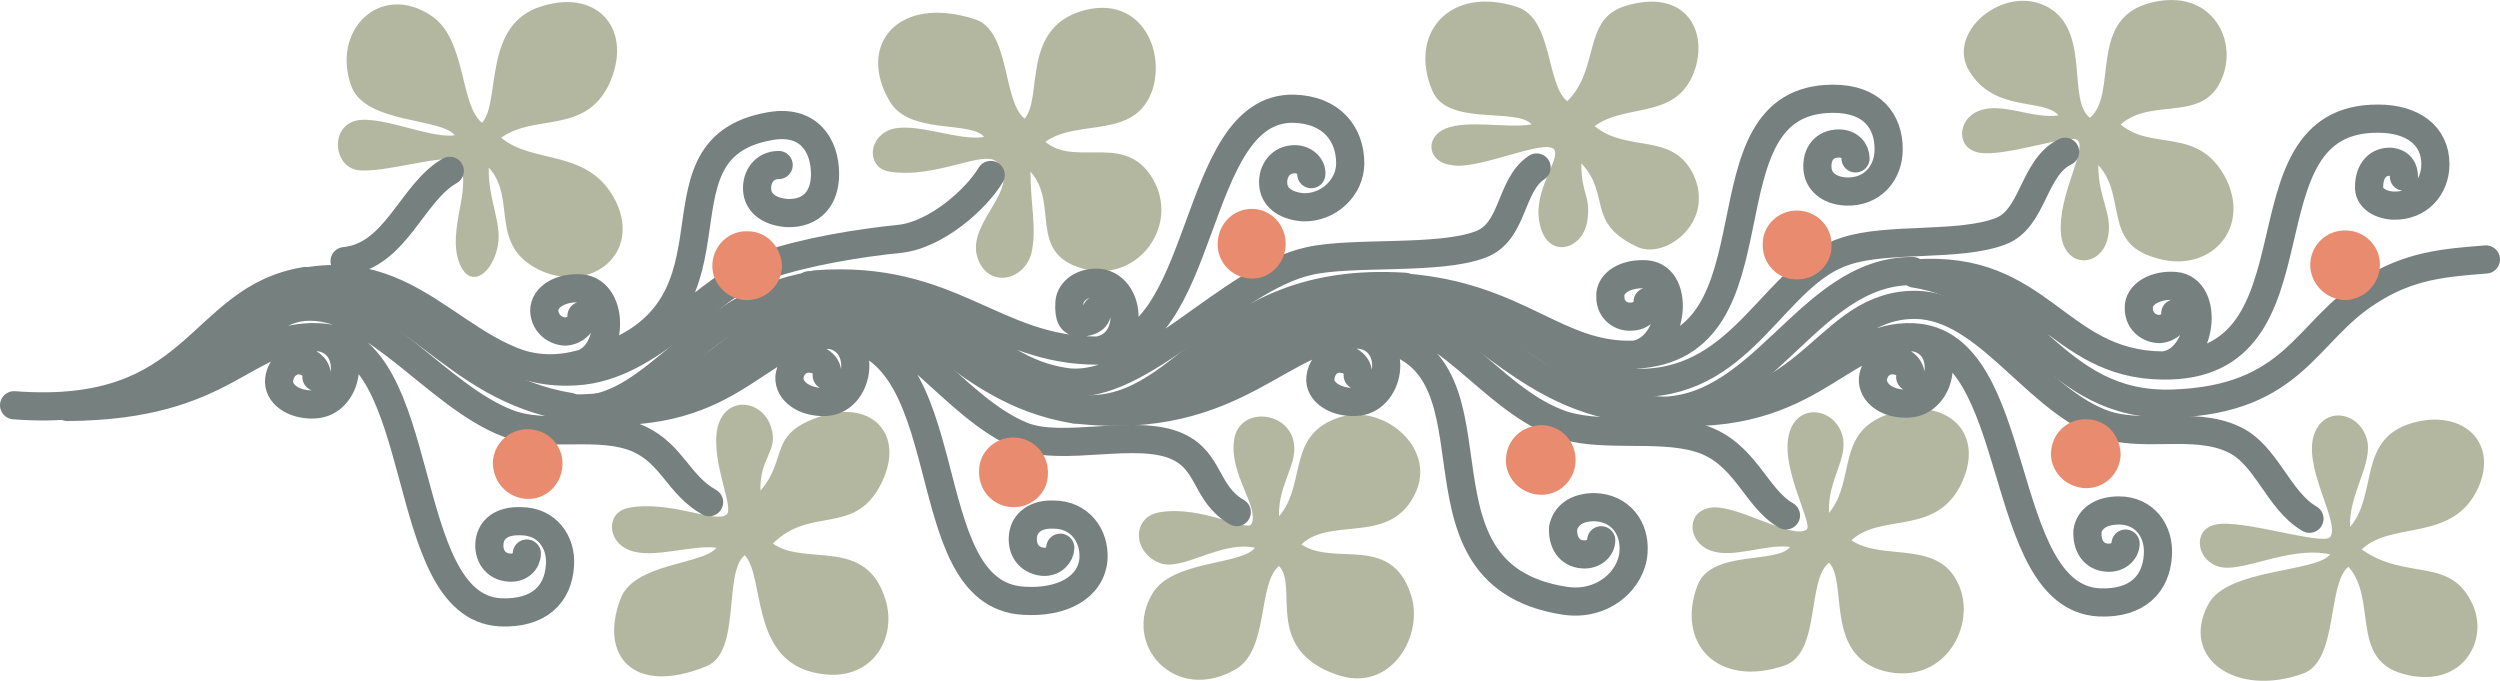
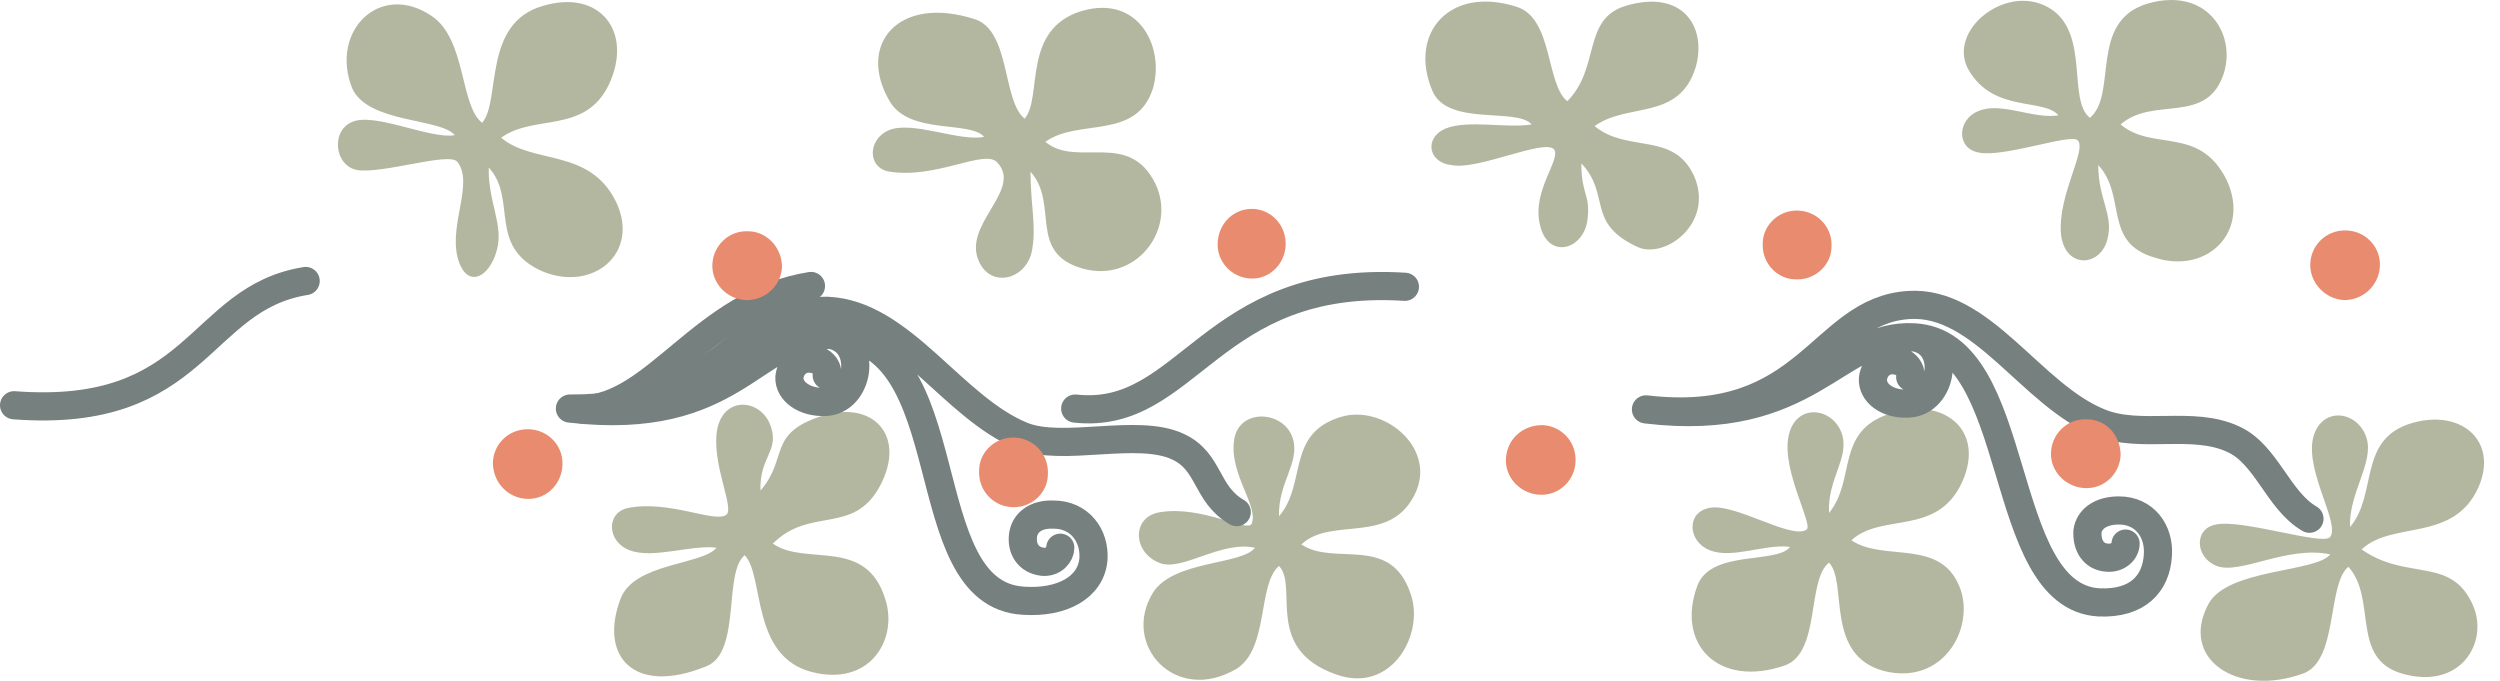
<svg xmlns="http://www.w3.org/2000/svg" width="289.728" height="78.899" viewBox="0 0 217.296 59.174">
  <path d="M390.95 437.865c-.576.792-7.704-1.584-9.936-1.08-1.944.36-1.8 2.88.072 3.6 2.016.792 6.12-1.8 9.864-1.008-1.224 1.584-8.928 1.224-10.584 4.32-2.52 4.68 2.376 8.136 8.208 6.048 3.096-1.08 2.088-7.776 3.96-9.288 2.52 2.808.144 7.992 4.68 9.288 5.04 1.44 7.488-2.664 6.192-5.832-1.872-4.464-5.76-2.16-9.72-4.968 2.664-2.52 7.992-.576 10.152-5.4 1.8-4.104-1.656-6.984-6.12-5.472-4.32 1.512-2.664 6.12-5.04 8.928-.144-2.88 2.088-5.616 1.44-7.704-.72-2.448-4.032-2.88-4.68.072-.576 2.952 2.376 7.344 1.512 8.496zm-21.96-34.488c-.648-.576-6.408 1.512-8.568 1.08-2.016-.36-1.872-2.88-.072-3.6 1.944-.864 4.824.72 6.984.36-1.296-1.512-5.616-.216-7.776-3.888-2.088-3.456 3.456-7.92 7.272-5.256 3.168 2.304 1.296 7.848 3.24 9.36 2.448-2.088-.144-8.424 5.04-9.936 5.04-1.44 7.632 2.52 6.624 5.976-1.44 4.68-6.12 2.016-9 4.536 2.808 2.376 6.84.072 9.216 4.824 2.088 4.464-1.656 8.208-6.192 6.768-4.608-1.296-2.448-5.328-4.968-8.064 0 3.024 1.368 4.32.792 6.48-.648 2.448-3.744 2.52-4.032-.504-.288-3.384 2.304-7.344 1.44-8.136zm-23.544 33.84c-1.296.936-6.336-2.376-8.496-1.872-2.016.432-1.8 2.952.072 3.672 1.944.792 4.824-.576 6.984-.288-1.152 1.512-6.912.216-8.064 3.384-1.872 5.04 1.8 8.928 7.632 6.912 3.096-1.152 1.872-7.416 3.816-8.928 1.656 1.728-.432 8.064 4.824 9.432 5.04 1.224 7.776-3.6 6.624-7.056-1.584-4.608-6.624-2.376-9.504-4.32 2.664-2.448 7.488-.288 9.648-5.112 2.016-4.536-1.728-7.416-6.264-5.904-4.824 1.512-2.952 5.76-5.328 8.64-.144-2.952 1.728-4.68 1.152-6.768-.72-2.448-4.104-2.88-4.68.144-.576 2.952 2.16 7.632 1.584 8.064zm-21.96-33.048c-.864-.936-6.696 1.872-8.928 1.368-2.016-.216-2.376-2.376-.504-3.168 1.944-.792 5.328 0 7.488-.36-1.296-1.512-7.344.216-8.64-2.952-2.088-4.968 1.512-9.144 7.344-7.272 3.168 1.008 2.52 6.696 4.392 8.208 2.88-2.88 1.296-7.128 5.04-8.28 4.968-1.512 7.128 1.8 6.12 5.328-1.44 4.68-5.904 3.024-8.784 5.112 2.88 2.376 6.84.432 8.64 4.32 1.8 4.104-2.52 7.272-4.896 6.192-4.536-2.088-2.304-4.536-4.896-7.272 0 2.88.864 2.664.504 5.112-.504 2.52-3.456 3.168-4.104.216-.72-2.952 1.872-5.688 1.224-6.552zm-26.28 32.544c-.36.792-4.248-1.584-7.92-1.008-2.52.36-2.448 3.456-.144 4.392 1.944.864 5.328-1.944 8.352-1.296-1.152 1.512-7.056 1.08-8.856 3.888-2.808 4.536 1.944 9.792 7.272 6.624 2.808-1.8 1.8-7.344 3.672-8.928 1.728 1.8-1.368 7.2 4.968 9.432 4.824 1.728 7.704-3.528 6.48-6.984-1.728-5.256-6.624-2.376-9.504-4.32 2.664-2.52 7.92.216 10.008-4.68 1.584-3.888-2.952-7.488-6.552-6.408-4.824 1.44-2.952 5.832-5.4 8.64-.072-2.952 1.8-4.608 1.224-6.696-.72-2.52-4.68-2.736-5.112 0-.504 2.952 2.16 5.832 1.512 7.344zm-22.104-31.393c-1.08-1.223-5.256 1.44-9.36.793-1.944-.288-1.944-2.808-.072-3.6 2.016-.864 6.12 1.008 8.28.576-1.224-1.44-6.48-.144-8.208-3.096-2.88-4.896.72-9.288 7.416-7.128 3.096 1.008 2.376 7.128 4.32 8.64 1.584-1.872-.288-7.776 4.968-9.36 4.968-1.44 7.2 3.168 6.192 6.696-1.44 4.608-6.48 2.592-9.36 4.68 2.736 2.304 7.272-1.08 9.576 3.672 1.872 3.96-1.728 8.64-6.336 7.344-4.824-1.368-2.016-5.616-4.536-8.424 0 2.952.576 4.968.072 7.128-.72 2.52-4.032 3.024-4.752.072-.648-2.952 3.888-5.76 1.8-7.992zm-23.544 30.6c-.936.793-4.968-1.295-8.568-.575-1.944.432-1.8 2.952.144 3.672 2.016.792 5.4-.504 7.56-.216-1.224 1.512-7.2 1.296-8.352 4.464-1.872 4.968 1.152 8.424 7.488 5.832 3.024-1.224 1.44-8.136 3.312-9.648 1.728 1.8.504 8.784 5.832 10.152 5.04 1.296 7.488-2.808 6.408-6.264-1.656-5.544-6.912-2.88-9.792-4.896 3.24-3.24 6.984-.72 9.288-4.968 2.376-4.392-.576-7.56-5.04-6.12-4.752 1.512-2.88 3.672-5.328 6.48-.072-2.952 1.584-3.384.936-5.472-.72-2.448-4.032-2.88-4.68.072-.576 2.952 1.512 6.912.792 7.488zm-23.4-30.671c1.44 1.8-.648 5.256 0 8.208.72 2.952 2.808 1.944 3.456-.576.576-2.16-.792-4.176-.72-7.128 2.52 2.736-.144 6.84 4.608 9 4.392 1.872 8.568-1.512 6.48-5.976-2.304-4.752-7.2-3.24-10.008-5.616 2.88-2.088 7.272-.288 9.36-4.608 2.16-4.608-.792-8.352-5.76-6.84-5.256 1.512-3.6 8.28-5.256 10.152-1.944-1.512-1.368-7.272-4.392-9.288-4.464-3.024-8.856 1.296-6.912 6.264 1.368 3.096 7.704 2.592 8.928 4.104-2.16.36-6.984-2.016-8.928-1.152-1.872.792-1.512 3.816.432 4.176 2.232.36 7.992-1.584 8.712-.72z" style="fill:#b3b7a0" transform="translate(-188.414 -391.193)" />
  <path d="M373.166 438.44c0 .649-.648 1.297-1.584 1.225-1.224-.072-1.8-1.08-1.728-2.304.144-1.008 1.08-1.8 2.736-1.8 2.232 0 3.528 1.8 3.384 3.888-.144 2.448-1.728 4.248-5.112 4.104-9.072-.504-6.48-22.608-16.128-23.04-6.696-.36-9 7.992-23.256 6.264 14.184 1.656 15.12-8.568 22.824-9.072 6.408-.432 10.656 7.848 16.632 10.224 3.528 1.44 8.064-.216 11.592 1.44 2.88 1.296 3.888 5.328 6.624 6.912m-34.344-15.768c3.312.576 2.448 5.688-.576 5.76-1.8.072-3.096-.936-3.024-2.16.144-1.224 1.152-1.728 1.944-1.584.864.072 1.44.792 1.296 1.44" style="fill:none;stroke:#76807e;stroke-width:2.448;stroke-linecap:round;stroke-linejoin:round;stroke-miterlimit:10.433" transform="translate(-188.414 -391.193)" />
-   <path d="M327.59 438.153c0 .648-.648 1.296-1.584 1.224-1.224-.072-1.8-1.08-1.728-2.304.216-1.008 1.08-1.8 2.736-1.8 2.232.072 3.528 1.8 3.384 3.888-.144 2.448-2.664 4.752-5.976 4.248-15.336-2.376-3.6-22.176-17.712-23.112-6.768-.504-10.584 8.136-24.84 6.48 12.816 1.584 14.76-9.504 25.344-8.64 7.056.576 10.512 7.416 16.488 9.792 3.528 1.44 8.712.216 12.456 1.368 3.96 1.224 4.824 5.184 7.488 6.696m-36.864-15.696c3.312.648 2.448 5.76-.576 5.832-1.8.072-3.168-.936-3.024-2.088.144-1.296 1.152-1.8 1.872-1.656.936.072 1.512.792 1.368 1.44" style="fill:none;stroke:#76807e;stroke-width:2.448;stroke-linecap:round;stroke-linejoin:round;stroke-miterlimit:10.433" transform="translate(-188.414 -391.193)" />
  <path d="M280.574 438.8c0 .577-.576 1.297-1.512 1.225-1.296-.144-1.872-1.152-1.728-2.304.144-1.08 1.08-1.872 2.664-1.8 2.232 0 3.6 1.8 3.456 3.888-.216 2.448-2.736 3.816-6.048 3.6-9.936-.504-5.04-23.112-16.848-23.112-6.696 0-8.28 8.064-22.608 6.408 13.68.072 14.04-8.712 22.392-8.496 6.48.288 10.872 8.424 16.92 10.872 3.528 1.44 10.008-.72 13.536.936 2.808 1.296 2.376 4.104 5.112 5.688m-35.28-15.408c3.312.648 2.448 5.76-.504 5.832-1.8.072-3.168-.936-3.096-2.16.144-1.224 1.152-1.728 1.944-1.584.864.072 1.512.792 1.296 1.44" style="fill:none;stroke:#76807e;stroke-width:2.448;stroke-linecap:round;stroke-linejoin:round;stroke-miterlimit:10.433" transform="translate(-188.414 -391.193)" />
-   <path d="M234.206 439.305c0 .648-.576 1.296-1.512 1.224-1.224-.072-1.872-1.08-1.728-2.232.144-1.08 1.008-1.872 2.736-1.8 2.232 0 3.528 1.8 3.384 3.816-.144 2.52-1.8 4.248-5.184 4.104-9.072-.504-6.048-23.472-15.696-23.904-6.696-.36-7.848 5.976-21.96 6.048 14.904 0 15.192-8.712 21.096-8.712 5.832 0 11.088 7.704 17.064 10.08 3.528 1.44 8.064-.144 11.592 1.44 2.88 1.368 3.384 3.96 6.048 5.472m-33.768-14.328c3.312.648 2.448 5.76-.576 5.832-1.8.072-3.168-.936-3.024-2.16.144-1.224 1.152-1.8 1.944-1.656.864.144 1.44.792 1.296 1.44m40.176-18.432c-1.224 0-1.944 1.008-1.872 2.16.072 1.08.936 1.872 2.592 2.016 2.232.072 3.312-1.368 3.312-3.384 0-2.52-1.44-4.752-4.752-4.176-11.736 2.016-.288 17.064-16.992 20.808-8.928 2.016-12.528-9.072-23.832-7.2 10.728-2.232 14.184 8.352 23.904 7.704 6.624-.36 11.304-7.416 16.56-9.216 3.6-1.224 8.136-1.944 11.664-2.304 3.096-.36 6.552-3.384 7.848-5.544m-36.072 16.56c3.384-.504 3.456-6.408.504-6.696-1.8-.144-3.24.72-3.24 1.944.072 1.224 1.08 1.8 1.872 1.8.864-.072 1.512-.72 1.368-1.368" style="fill:none;stroke:#76807e;stroke-width:2.448;stroke-linecap:round;stroke-linejoin:round;stroke-miterlimit:10.433" transform="translate(-188.414 -391.193)" />
-   <path d="M218.366 413.889c4.464-.432 5.832-5.976 9.144-7.848m74.88.288c.072-.576-.504-1.296-1.44-1.296-1.224 0-1.944 1.008-1.872 2.16.072 1.08.936 1.872 2.592 2.016 2.232.072 4.104-1.728 4.104-3.816 0-2.52-1.584-4.68-4.968-4.752-9-.072-7.344 20.952-17.064 21.024-9 0-12.672-6.624-24.408-5.76 12.6.36 14.112 7.416 21.744 8.496 6.408.864 14.256-9 21.096-10.512 3.744-.864 11.304-.072 14.904-1.44 2.952-1.08 2.52-5.112 4.896-6.696m-38.16 15.912c3.384-.504 2.88-5.832-.072-5.904-1.512 0-2.376.936-2.376 1.8-.072 1.224.216 1.728 1.008 1.656.864 0 1.512-.432 1.368-1.08m65.952-13.177c0-.647-.504-1.295-1.44-1.295-1.296 0-1.944.936-1.872 2.16.072 1.08.936 1.944 2.52 2.016 2.232.072 3.672-1.584 3.672-3.672 0-2.448-1.44-4.392-4.824-4.392-12.168 0-3.816 21.744-17.352 22.248-6.696.216-9.936-5.04-19.8-5.832 10.8 1.8 13.536 8.424 20.52 8.28 9-.144 11.52-9.504 17.712-11.448 3.672-1.224 9.864-.36 13.464-1.728 2.88-1.08 2.808-5.544 5.616-6.912m-37.44 17.64c3.384-.504 4.104-6.696 1.08-6.984-1.8-.144-3.24.72-3.168 1.944 0 1.224 1.008 1.8 1.8 1.728.864 0 1.512-.648 1.44-1.296" style="fill:none;stroke:#76807e;stroke-width:2.448;stroke-linecap:round;stroke-linejoin:round;stroke-miterlimit:10.433" transform="translate(-188.414 -391.193)" />
-   <path d="M397.358 406.545c0-.648-.288-1.224-1.224-1.296-1.224 0-1.8 1.008-1.8 2.16-.072.864.792 1.584 2.088 1.656 2.232.072 3.672-1.584 3.672-3.6 0-2.52-2.016-3.96-4.968-3.96-12.672-.072-4.104 21.672-18.72 21.456-9.288-.072-10.584-8.856-21.6-7.992 9.936 1.584 11.88 11.664 22.464 11.304 10.584-.36 11.52-6.264 16.992-9.72 3.528-2.304 6.624-2.52 10.224-2.808m-28.008 9.216c3.384-.432 4.032-6.624 1.008-6.912-1.728-.144-3.24.72-3.168 1.944 0 1.224 1.008 1.8 1.8 1.8.864-.072 1.512-.72 1.368-1.368m-22.824-3.672c-9.288-.072-13.176 13.104-23.04 12.096m0 0c-11.808-.72-15.192-10.512-24.552-10.584m-25.272 10.512c-10.512-1.728-13.68-10.728-23.04-10.8M237.95 426.56c-10.584-1.727-13.68-10.727-23.112-10.8" style="fill:none;stroke:#76807e;stroke-width:2.448;stroke-linecap:round;stroke-linejoin:round;stroke-miterlimit:10.433" transform="translate(-188.414 -391.193)" />
  <path d="M310.526 416.12c-16.992-1.08-18.792 11.665-28.656 10.585m-22.968-10.656c-9.432 1.512-13.464 10.656-19.944 10.728m-23.976-11.16c-9.432 1.512-9.216 12.024-25.344 10.8" style="fill:none;stroke:#76807e;stroke-width:2.448;stroke-linecap:round;stroke-linejoin:round;stroke-miterlimit:10.433" transform="translate(-188.414 -391.193)" />
  <path d="M253.43 411.297c1.656 0 2.952 1.44 2.952 3.096-.072 1.656-1.512 2.952-3.168 2.88-1.584-.072-2.952-1.44-2.88-3.096.072-1.656 1.44-2.952 3.096-2.88zm-19.008 17.208c1.656.072 2.952 1.44 2.88 3.096-.072 1.728-1.44 3.024-3.096 2.952-1.656-.072-2.952-1.44-2.952-3.168.072-1.656 1.44-2.952 3.168-2.88zm42.192.72c1.656.072 2.952 1.44 2.88 3.168 0 1.656-1.44 2.952-3.096 2.88-1.656-.072-2.952-1.44-2.88-3.168 0-1.656 1.44-2.952 3.096-2.88zm20.736-19.872c1.584.072 2.88 1.44 2.808 3.168-.072 1.656-1.44 2.952-3.024 2.88-1.656-.072-2.952-1.44-2.88-3.096.072-1.728 1.44-3.024 3.096-2.952zm25.128 18.792c1.656.072 2.952 1.44 2.88 3.168-.072 1.656-1.44 2.952-3.096 2.88-1.656-.072-3.024-1.44-2.952-3.096.072-1.728 1.44-2.952 3.168-2.952zm22.248-18.648c1.656.072 2.952 1.44 2.88 3.096 0 1.656-1.44 2.952-3.096 2.88-1.656 0-2.952-1.44-2.88-3.096 0-1.656 1.44-2.952 3.096-2.88zm25.056 18.143c1.728 0 2.952 1.44 2.952 3.097-.072 1.656-1.44 2.952-3.096 2.88-1.656-.072-3.024-1.44-2.952-3.096.072-1.656 1.44-2.952 3.096-2.88zm22.608-16.415c1.656.072 2.952 1.44 2.88 3.096a3.092 3.092 0 0 1-3.096 2.952c-1.656-.072-3.024-1.512-2.952-3.168.072-1.656 1.44-2.952 3.168-2.88z" style="fill:#e98b6f" transform="translate(-188.414 -391.193)" />
</svg>